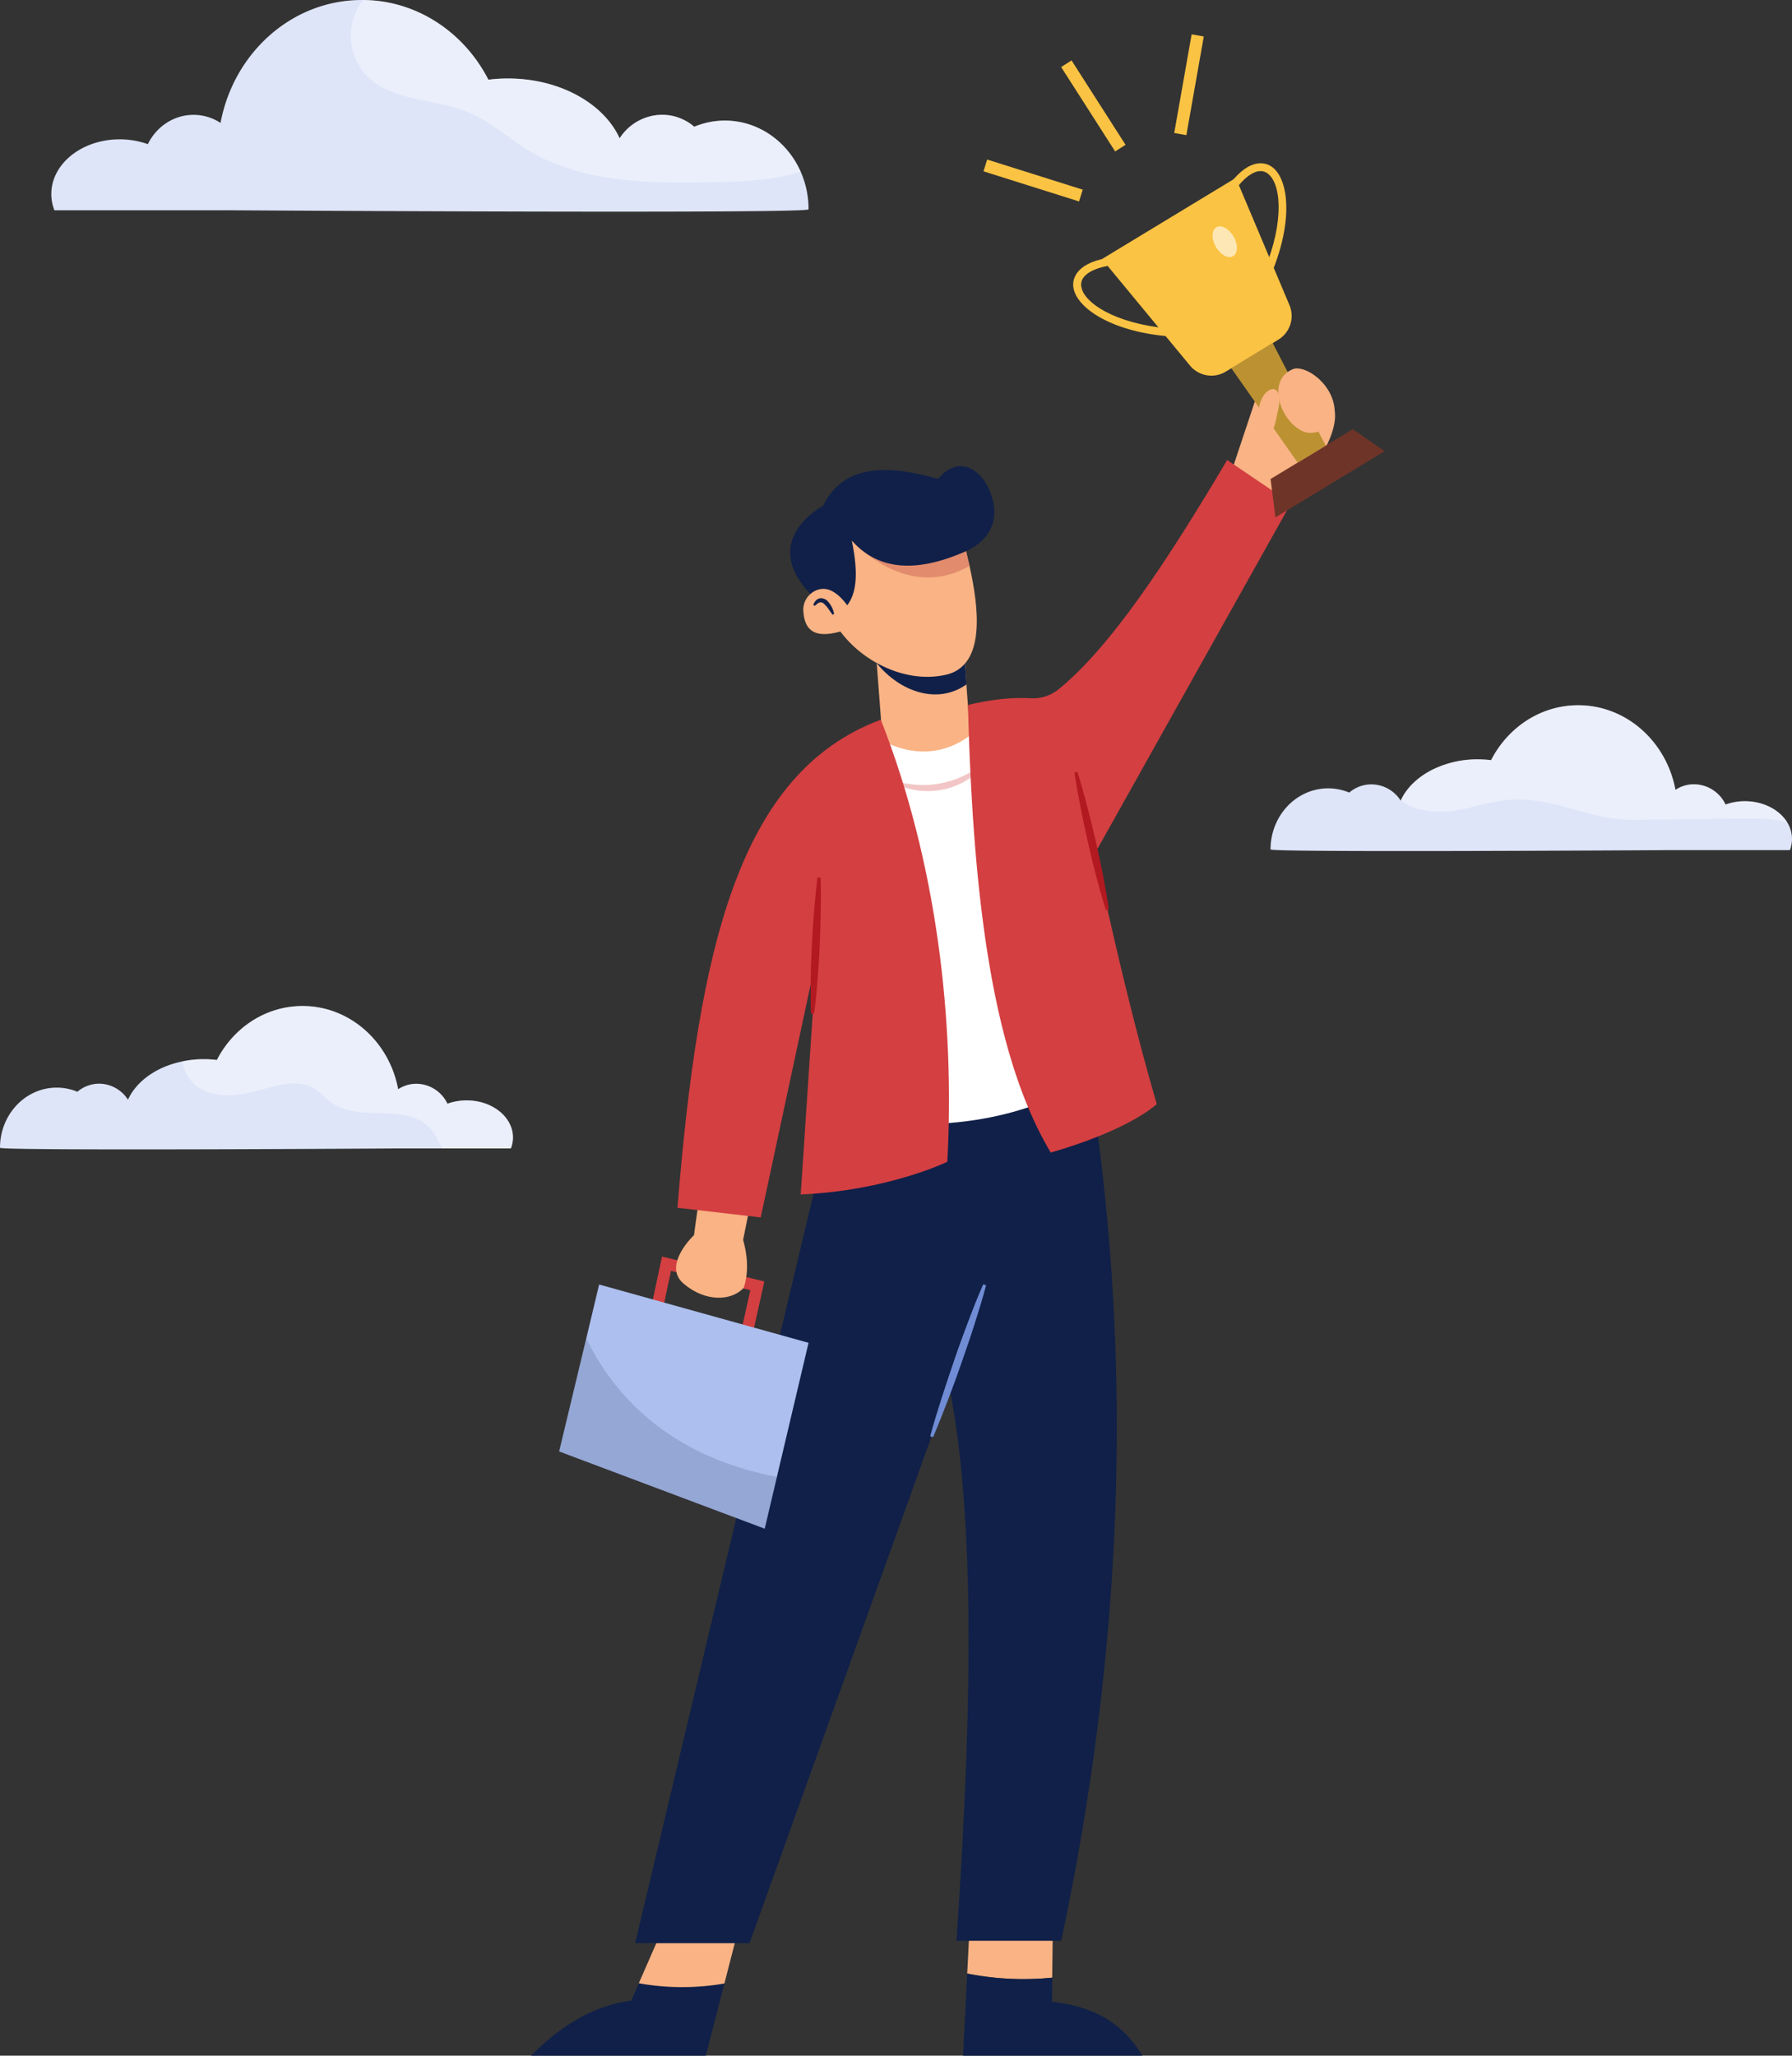
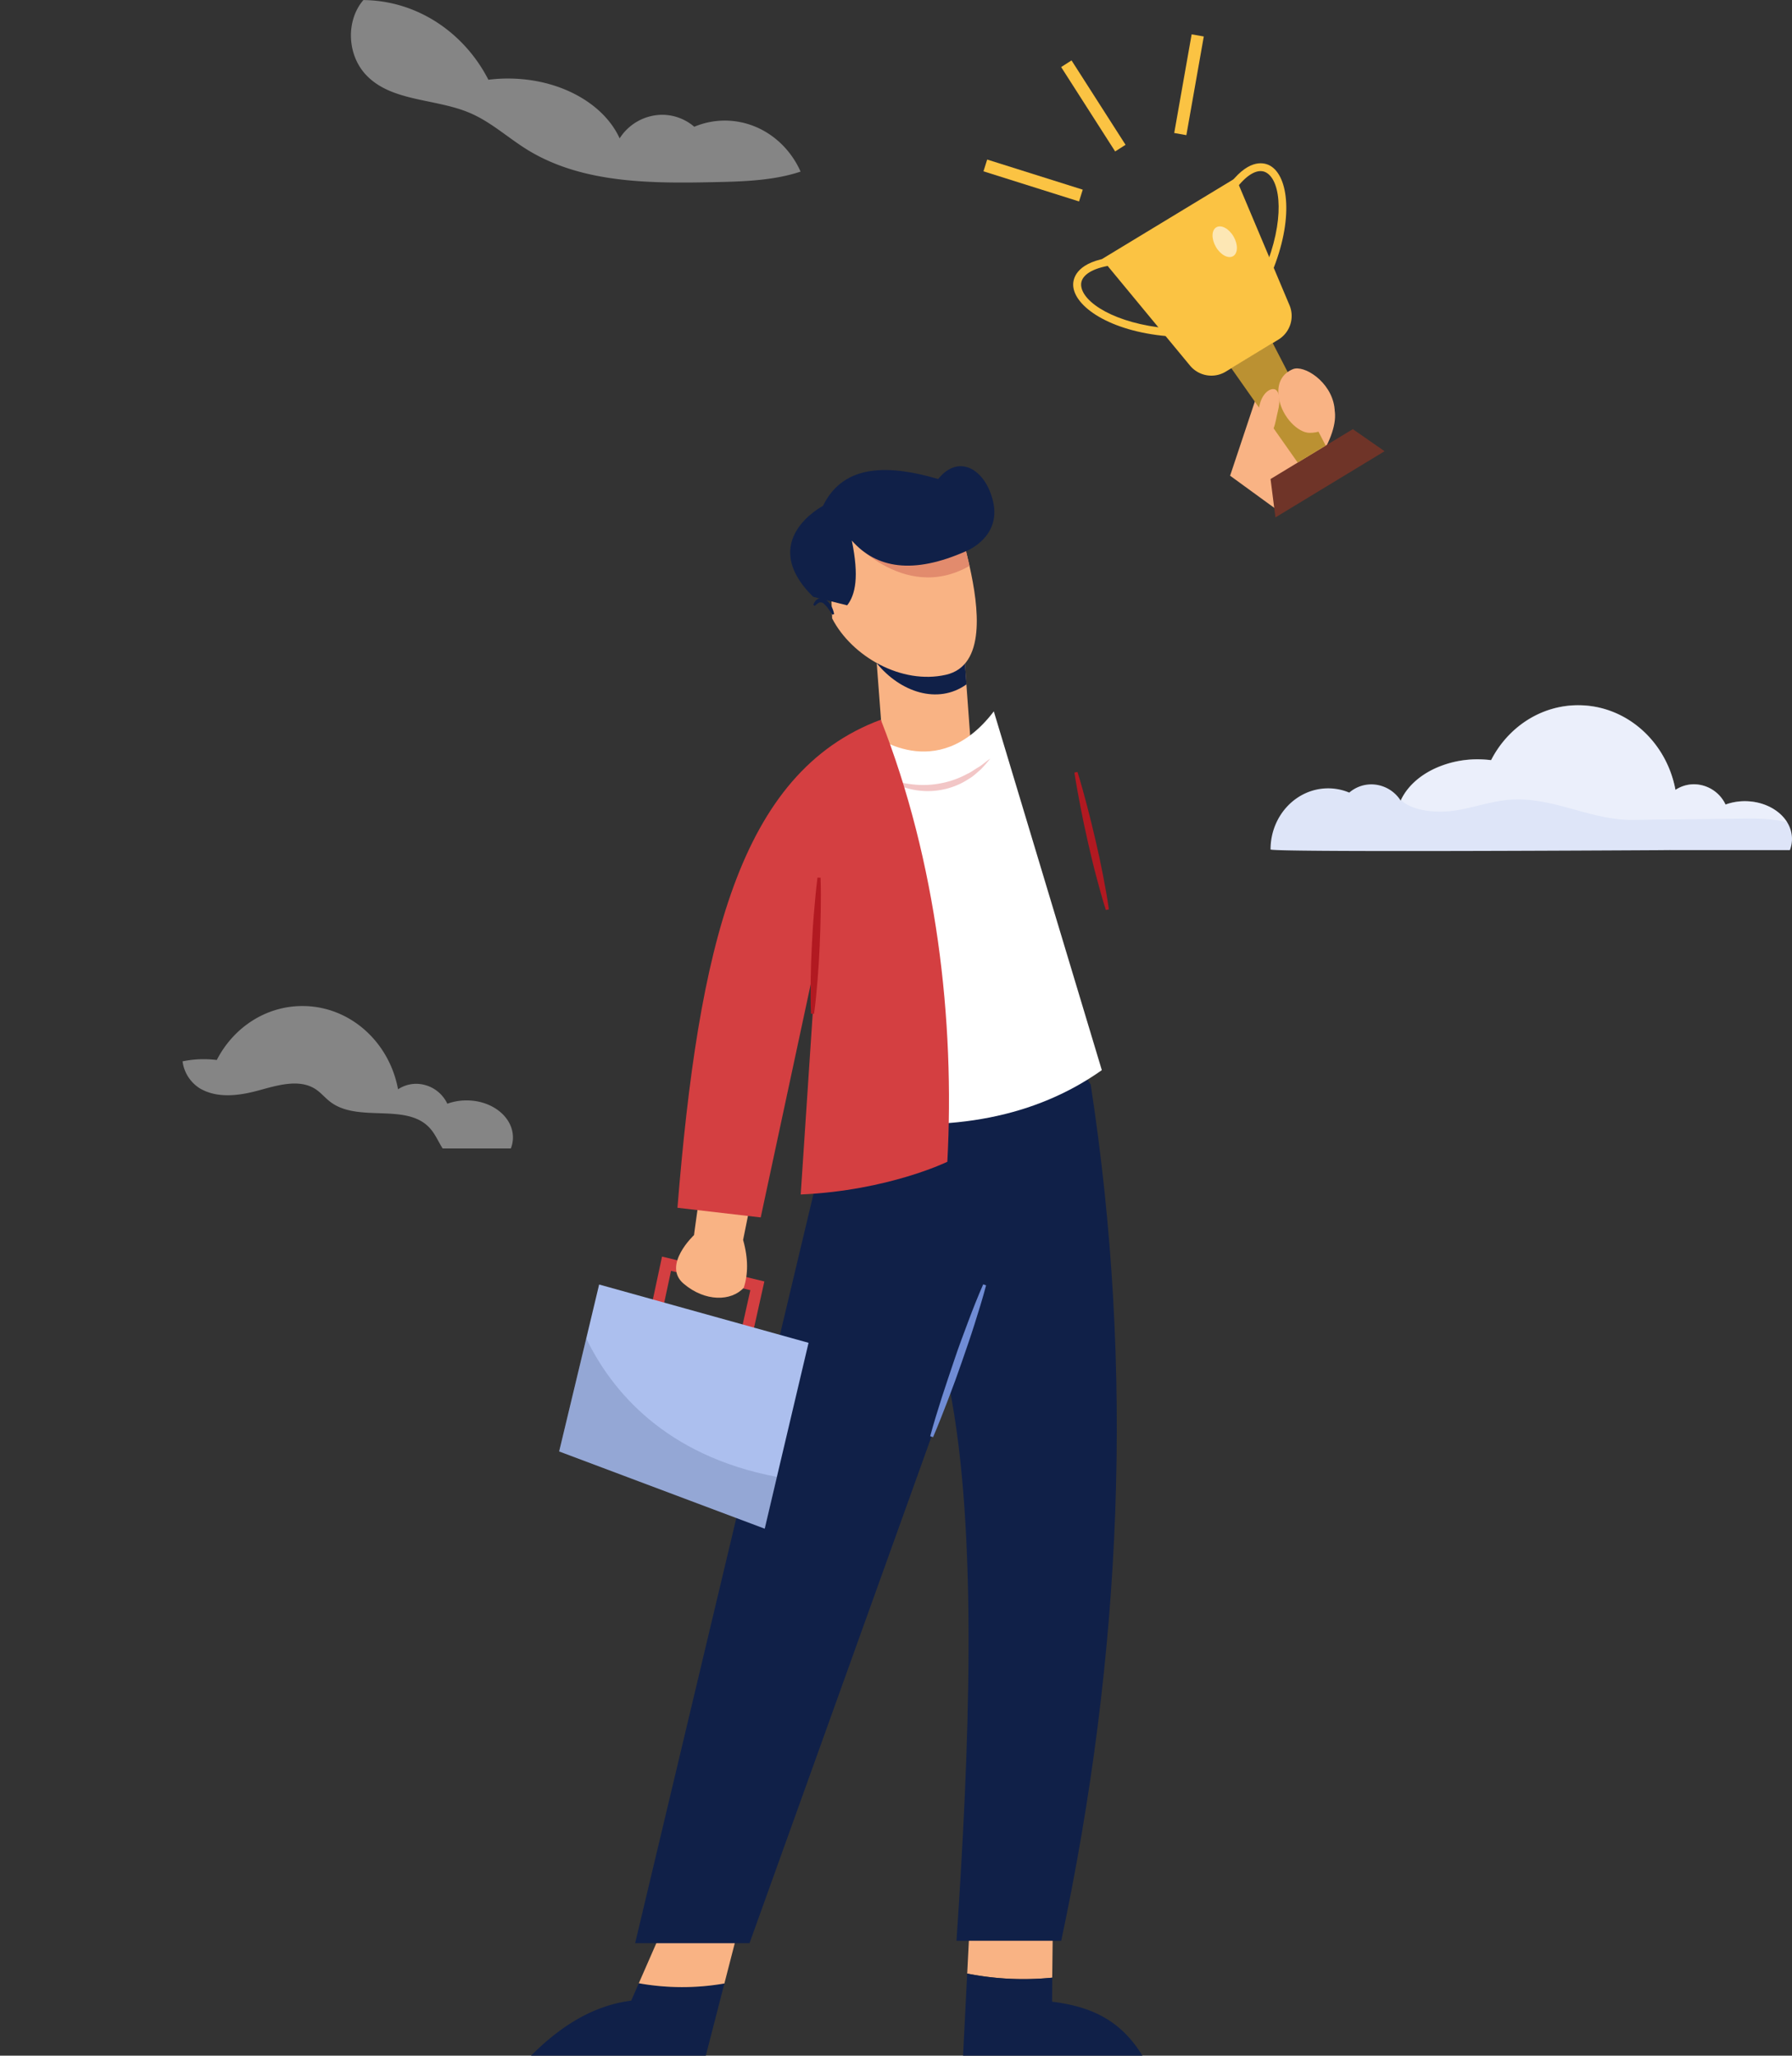
<svg xmlns="http://www.w3.org/2000/svg" viewBox="0 0 1162.24 1333.1">
  <rect x="0" y="0" width="1162.24" height="1333.1" fill="#333333" stroke="none" />
  <defs>
    <style>.cls-1{fill:#dee5f8;}.cls-13,.cls-2,.cls-5{fill:#fff;}.cls-2{opacity:0.4;}.cls-3{fill:#f9b384;}.cls-14,.cls-4{fill:#102048;}.cls-6{opacity:0.3;}.cls-7{fill:#d43f41;}.cls-8{fill:#e28b6d;}.cls-9{fill:#acbfee;}.cls-10{fill:#6f3428;}.cls-11{fill:#bb9132;}.cls-12{fill:#fbc343;}.cls-13{opacity:0.6;}.cls-14{opacity:0.15;}.cls-15{fill:#b21921;}.cls-16{fill:#708cd5;}</style>
  </defs>
  <g id="Livello_2" data-name="Livello 2">
    <g id="Layer_1" data-name="Layer 1">
      <path class="cls-1" d="M1162.24,544.05a20.19,20.19,0,0,1-1.36,7.24h-77.62c0-.06-.08-.11-.13-.16a.4.4,0,0,1-.06.16s-2.08,0-5.84.05c-38.42.21-253.19,1.41-253.19-.48,0-21.9,16.74-39.62,37.38-39.62A35.43,35.43,0,0,1,875.09,514a22,22,0,0,1,14.36-5.34,22.69,22.69,0,0,1,19,10.55c.06-.11.11-.24.16-.35,4-8.52,11.8-15.7,21.9-20.4a65.83,65.83,0,0,1,27.87-6,73.15,73.15,0,0,1,8.71.53c10.86-21.2,32.09-35.61,56.49-35.61,31.21,0,57.27,23.6,63.07,54.89a21.84,21.84,0,0,1,12.06-3.63,22.83,22.83,0,0,1,20.43,13.14,36.94,36.94,0,0,1,12.57-2.17c12.07,0,22.49,5.61,27.45,13.73A20.46,20.46,0,0,1,1162.24,544.05Z" />
      <path class="cls-2" d="M1159.14,533.32c-9.9-2.65-20.5-2.57-30.86-2.43l-69.34.8c-27.69.32-52.36-15.51-80.66-13-13.56,1.25-27.37,6.78-40.4,7.55-10.33.62-22.91-1.22-29.29-7.47,4-8.52,11.8-15.7,21.9-20.4a65.83,65.83,0,0,1,27.87-6,73.15,73.15,0,0,1,8.71.53c10.86-21.2,32.09-35.61,56.49-35.61,31.21,0,57.27,23.6,63.07,54.89a21.84,21.84,0,0,1,12.06-3.63,22.83,22.83,0,0,1,20.43,13.14,36.94,36.94,0,0,1,12.57-2.17C1143.76,519.59,1154.18,525.2,1159.14,533.32Z" />
-       <path class="cls-1" d="M332.68,737.65a19.43,19.43,0,0,1-1.36,7.12H255a.31.31,0,0,1-.16-.16c0,.08,0,.12,0,.16S0,746.41,0,744.33c0-21.52,16.44-39,36.76-39a35,35,0,0,1,13.44,2.68,21.81,21.81,0,0,1,14.12-5.24A22.37,22.37,0,0,1,83,713.17c5.52-12.16,18.84-21.56,35.48-24.88a65.71,65.71,0,0,1,13.64-1.4,66.93,66.93,0,0,1,8.56.52c10.68-20.84,31.56-35,55.56-35,30.72,0,56.32,23.24,62,54a21.4,21.4,0,0,1,11.88-3.56,22.5,22.5,0,0,1,20.08,12.92,36.51,36.51,0,0,1,12.4-2.16C319.2,713.57,332.68,724.37,332.68,737.65Z" />
      <path class="cls-2" d="M332.68,737.65a19.43,19.43,0,0,1-1.36,7.12H287.08c-2.72-4.24-4.64-9-8-12.84-15.12-17.28-46.6-3.44-64.84-17.36-3.32-2.52-6-5.84-9.44-8.16-10.6-7-24.68-2.64-37,.72-12.56,3.44-26.72,5.32-38-1.2a24.37,24.37,0,0,1-11.4-17.64,65.71,65.71,0,0,1,13.64-1.4,66.93,66.93,0,0,1,8.56.52c10.68-20.84,31.56-35,55.56-35,30.72,0,56.32,23.24,62,54a21.4,21.4,0,0,1,11.88-3.56,22.5,22.5,0,0,1,20.08,12.92,36.51,36.51,0,0,1,12.4-2.16C319.2,713.57,332.68,724.37,332.68,737.65Z" />
-       <path class="cls-1" d="M524.4,135.76c0,3-376.16.6-376.16.6a.36.36,0,0,1,0-.2c-.08.08-.16.12-.24.2H35.28a29,29,0,0,1-2-10.48c0-19.64,19.84-35.52,44.32-35.52a54.11,54.11,0,0,1,18.28,3.12c5.56-11.32,16.76-19,29.68-19a31.85,31.85,0,0,1,17.48,5.24C151.52,34.24,189.36,0,234.68,0a7.71,7.71,0,0,1,1,0c35,.32,65.44,21.16,81.08,51.68a100.19,100.19,0,0,1,12.64-.8c33.6,0,62.2,16.2,72.48,38.8A33,33,0,0,1,429.4,74.44a32,32,0,0,1,20.88,7.76,51.35,51.35,0,0,1,19.84-4c21.72,0,40.44,13.52,49.12,33A59.76,59.76,0,0,1,524.4,135.76Z" />
      <path class="cls-2" d="M519.24,111.28c-16.92,5.68-36,6.4-54.08,6.8-42.28.92-87.24,1.16-123.2-21C329.48,89.36,318.48,79.16,305,73.36c-22.48-9.72-51.36-7.12-67.92-25.12C226.4,36.6,224.48,17.72,232.68,4.16a29.81,29.81,0,0,1,3-4.12c35,.32,65.44,21.16,81.08,51.68a100.19,100.19,0,0,1,12.64-.8c33.6,0,62.2,16.2,72.48,38.8A33,33,0,0,1,429.4,74.44a32,32,0,0,1,20.88,7.76,51.35,51.35,0,0,1,19.84-4C491.84,78.24,510.56,91.76,519.24,111.28Z" />
      <path class="cls-3" d="M682.45,1282.51l.42-37.29-54,3.82-1.56,30.82A187.57,187.57,0,0,0,682.45,1282.51Z" />
      <path class="cls-4" d="M740.93,1333.1c-14.65-24-34.68-32-58.59-35l.11-15.57a187.57,187.57,0,0,1-55.16-2.65l-2.68,53.24Z" />
      <path class="cls-4" d="M414.31,1286.15l-4.94,11.29c-23.91,3-45.31,15.91-64.95,35.66H457.77l12.05-46.81A159.79,159.79,0,0,1,414.31,1286.15Z" />
      <path class="cls-3" d="M469.82,1286.29l9.6-37.25-47.76-2.54-17.35,39.65A159.79,159.79,0,0,0,469.82,1286.29Z" />
      <path class="cls-4" d="M707.39,703.31c28.44,185.1,20.38,369.34-19.11,555.29H620.36c8.11-120.69,14.3-264.15-4.67-359.15L486.1,1260.19H411.92L534.18,746.62l42-82.36,98.49-11.89Z" />
      <path class="cls-3" d="M797.81,308.5l18.26-54.76,49.41,11.54c3.73,18.34-18.48,46.16-35,67Z" />
      <polygon class="cls-3" points="631.18 503.97 574.27 504.63 568.62 430.1 567.96 421.19 625.12 420.68 627.15 448.95 631.18 503.97" />
      <path class="cls-4" d="M626.83,443.82c-18.62,13.29-43,5-58.21-13.72l-.66-8.91,57.15-.51Z" />
      <path class="cls-3" d="M613.55,437.58c-28.88,6.6-61.12-11.92-73.84-36.52L538,356.9,554.15,334l68.76,5.92c-.32.08-.28,1,0,2.68.8,4.28,3.44,13.4,5.88,24.4C634.79,393.74,639.59,431.62,613.55,437.58Z" />
      <path class="cls-5" d="M565.17,475.77s42.45,34,79.39-14.44L714.61,694c-42.89,30.31-97.11,40.77-162.17,32.27Z" />
      <g class="cls-6">
        <path class="cls-7" d="M574.27,504.63a77.12,77.12,0,0,0,17.89,4.07A59.47,59.47,0,0,0,610,508a57.59,57.59,0,0,0,16.85-5.89c2.78-1.22,5.2-3.08,7.84-4.64s4.87-3.73,7.52-5.48a90.13,90.13,0,0,1-6.21,7.1c-2.41,2-4.67,4.32-7.47,5.89a47.4,47.4,0,0,1-17.76,7.2A48.93,48.93,0,0,1,574.27,504.63Z" />
      </g>
-       <path class="cls-7" d="M795.9,298.31c-38.41,64.86-75.87,121.85-109.73,149a26.21,26.21,0,0,1-17.86,5.5c-12.74-.66-25.88.9-40.52,4.37,3.07,116.38,14.11,224.18,53.7,290.27,23.85-6.87,52.78-17.93,68.78-31.41-13-44.22-28.44-107.63-39.91-163l126.93-226.7Z" />
      <path class="cls-8" d="M628.79,367c-43.71,24.88-80-20.46-80-20.46l74.16-3.94C623.71,346.86,626.35,356,628.79,367Z" />
      <path class="cls-4" d="M549.46,392.56c5.36-6.93,7.81-18.58,3-42,15.92,18,39.59,22.22,74.29,6.79,0,0,22.57-8.83,17.4-31.84-4.67-20.8-22.07-31.84-35.66-14.86-30.82-9-61.13-10.61-74.71,17.41,0,0-43.31,22.5-6.37,59Z" />
      <polygon class="cls-7" points="486.33 873.21 478.87 871.55 486.65 836.68 435.21 824.17 428.39 855.99 420.92 854.39 429.38 814.89 495.74 831.03 486.33 873.21" />
      <path class="cls-3" d="M456.07,763.29c-1.28,1.77-5.95,37.67-5.95,37.67s-20.8,19.51-6.79,31.47,31,11.53,39.06,2.66c2.81-8.66,3-18.8-.43-31L490,764.17Z" />
      <polygon class="cls-9" points="524.4 870.82 503.87 957.78 495.97 991.35 362.65 941.27 380.23 867.96 388.58 833.01 524.4 870.82" />
      <polygon class="cls-10" points="898 292.62 827.21 335.54 824.04 310.65 877.4 278.3 898 292.62" />
      <polygon class="cls-11" points="859.79 288.97 841.64 299.98 798.55 238.72 825.42 222.44 859.79 288.97" />
      <path class="cls-12" d="M829.06,220.28,795,241a18,18,0,0,1-23.2-3.92L714.7,168l86.82-52.63,34.79,82.5A18,18,0,0,1,829.06,220.28Z" />
      <path class="cls-12" d="M824.87,176.75l-4.7-1.95c13.1-31.55,10.82-57.17,1.19-62.82-5-2.94-11.94.53-19,9.51l-4-3.16c12.55-15.9,22.09-12.81,25.61-10.75C835.67,114.47,839.22,142.22,824.87,176.75Z" />
      <path class="cls-12" d="M756.94,218c-37.25-3.25-60.21-19.24-60.89-32.82-.2-4.07,1.47-14,21.37-17.73l1,5c-11.24,2.13-17.52,6.68-17.23,12.48.55,11.15,22.22,25,56.24,28Z" />
      <path class="cls-13" d="M788.57,160.08c-3-5.18-2.84-10.87.34-12.7s8.18.87,11.17,6.05,2.83,10.87-.34,12.7S791.56,165.26,788.57,160.08Z" />
      <path class="cls-3" d="M865.45,264c1.24,8.82-4.34,16.7-16.11,16.7-7.36,0-17.66-10.08-19.82-22.06-1.79-9.88,2-16.36,9-19.23C845.65,236.45,863.11,247.33,865.45,264Z" />
      <rect class="cls-12" x="666.03" y="84.54" width="8" height="64.99" transform="translate(357.05 720.93) rotate(-72.51)" />
      <rect class="cls-12" x="738.72" y="50.97" width="64.98" height="8" transform="translate(582.97 804.87) rotate(-79.99)" />
      <rect class="cls-12" x="705.09" y="36.15" width="8" height="64.98" transform="translate(74.87 393.13) rotate(-32.62)" />
      <path class="cls-7" d="M529.51,621,519.32,774.63c56.89-2.54,95.1-21.22,95.1-21.22,4.94-91.73-6.84-194.36-43.15-286.67C479.07,501,453.06,614.54,439.38,783.25l54,6.26Z" />
-       <path class="cls-3" d="M550.31,407.84C533,414,521.88,412.63,521,396.05c-.53-9.52,9.27-17.09,17.91-13.08,3.74,1.75,7.24,5,10.59,9.59Z" />
      <path class="cls-14" d="M503.87,957.78,496,991.35,362.65,941.27,380.23,868C396.63,901.89,431.33,944,503.87,957.78Z" />
      <path class="cls-15" d="M698.81,500.59c2.29,7.29,4.29,14.66,6.22,22s3.73,14.78,5.47,22.2,3.34,14.87,4.79,22.36,2.85,15,3.89,22.56l-1.94.45c-2.35-7.28-4.33-14.65-6.29-22s-3.71-14.79-5.4-22.22-3.3-14.88-4.72-22.37-2.86-15-4-22.55Z" />
      <path class="cls-15" d="M532.2,569.21c.26,7.39.21,14.76.1,22.13s-.37,14.73-.68,22.09-.76,14.72-1.37,22.07-1.26,14.69-2.29,22l-2-.09c-.32-7.39-.26-14.77-.17-22.14s.39-14.73.75-22.09.8-14.71,1.45-22.06,1.25-14.69,2.21-22Z" />
      <path class="cls-16" d="M603.29,931.38c2.29-8.41,4.86-16.72,7.5-25s5.51-16.5,8.25-24.75,5.84-16.37,8.88-24.52,6.25-16.23,9.75-24.22l1.88.66c-2.22,8.43-4.82,16.73-7.43,25s-5.47,16.5-8.32,24.72-5.8,16.39-8.94,24.5S608.61,924,605.17,932Z" />
      <path class="cls-4" d="M539.92,398.63c-.9-1.24-1.73-2.53-2.6-3.71a18.39,18.39,0,0,0-2.75-3.17,3.06,3.06,0,0,0-2.84-1.06c-1.05.13-2.1,1.26-3.27,2.2l-1-.62c.65-1.49,1.41-3.15,3.39-4s4.42.11,5.64,1.29a16,16,0,0,1,4.49,8.69Z" />
      <path class="cls-3" d="M828.81,266.62c1.85-7,.9-13.37-2.14-14.17s-7.7,2.48-9.55,9.51-4,17.14.79,19.4C826.39,285.36,827,273.64,828.81,266.62Z" />
    </g>
  </g>
</svg>